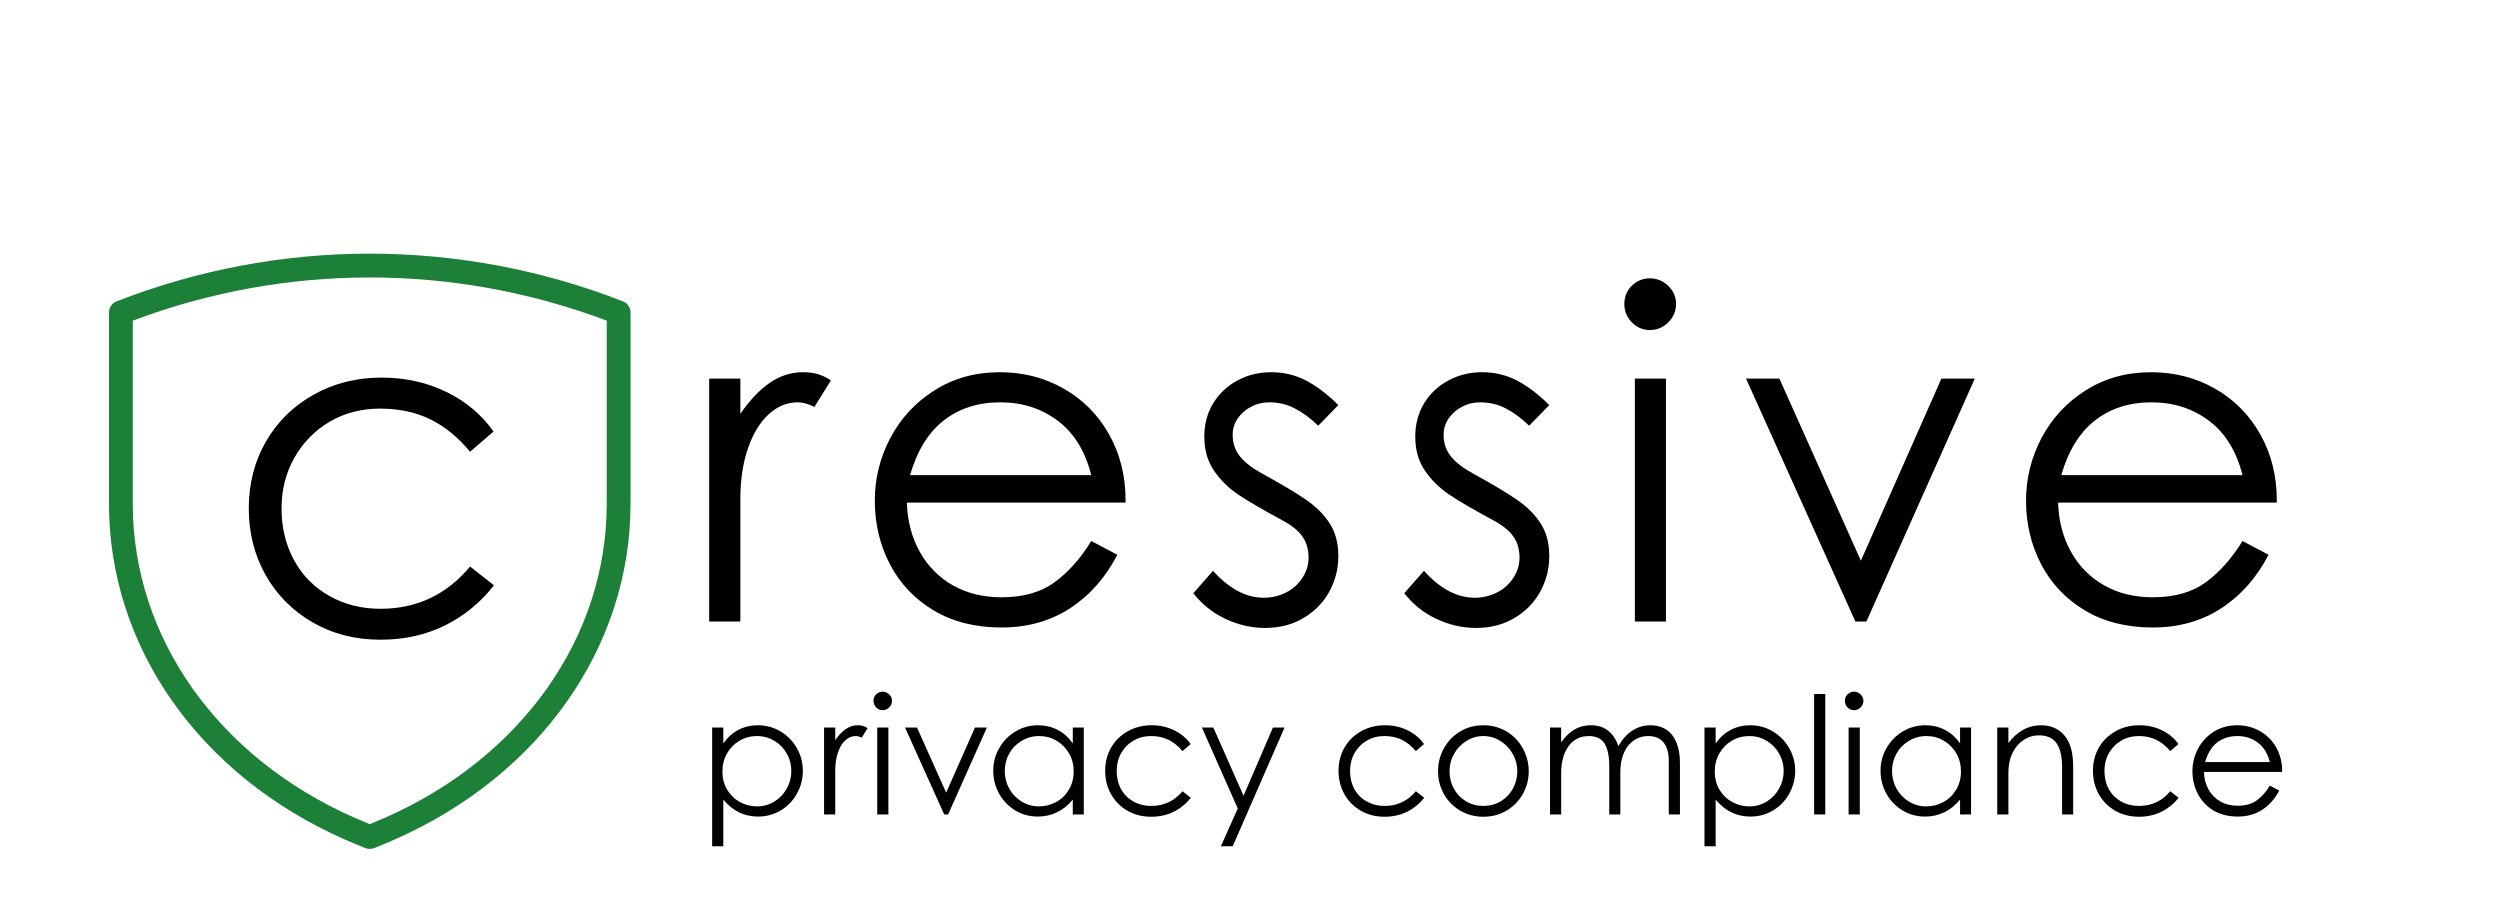
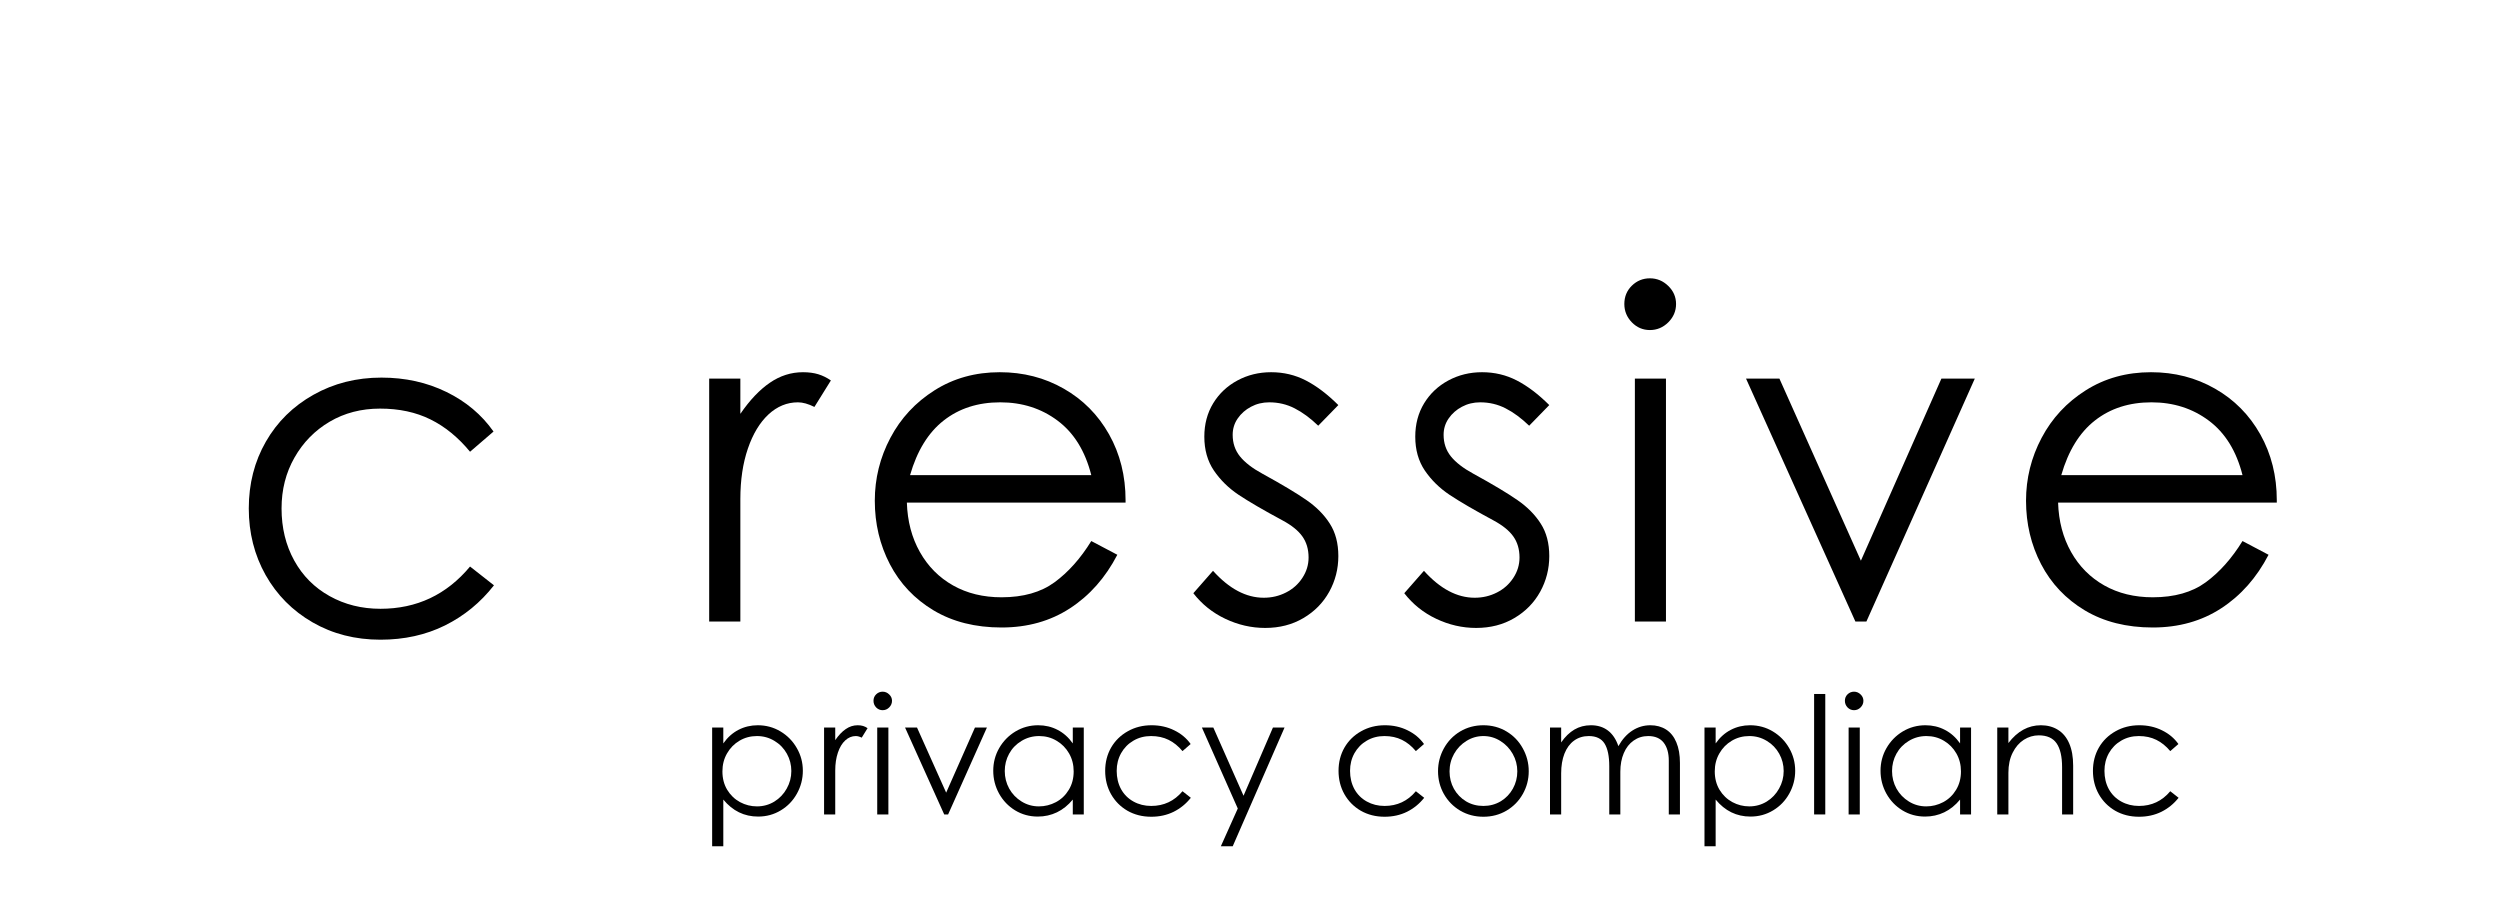
<svg xmlns="http://www.w3.org/2000/svg" width="588" zoomAndPan="magnify" viewBox="0 0 440.88 160.5" height="214" preserveAspectRatio="xMidYMid meet" version="1.0">
  <defs>
    <g />
    <clipPath id="8567273d99">
-       <path d="M 19 44 L 111.652 44 L 111.652 149.602 L 19 149.602 Z M 19 44 " clip-rule="nonzero" />
-     </clipPath>
+       </clipPath>
  </defs>
  <g fill="#000000" fill-opacity="1">
    <g transform="translate(123.25, 143.668)">
      <g>
        <path d="M 4.281 -15.328 L 4.281 -12.531 C 5.031 -13.594 5.922 -14.391 6.953 -14.922 C 7.992 -15.461 9.129 -15.734 10.359 -15.734 C 11.828 -15.734 13.164 -15.367 14.375 -14.641 C 15.594 -13.91 16.551 -12.93 17.25 -11.703 C 17.957 -10.484 18.312 -9.148 18.312 -7.703 C 18.312 -6.266 17.961 -4.922 17.266 -3.672 C 16.578 -2.43 15.629 -1.445 14.422 -0.719 C 13.223 0.008 11.891 0.375 10.422 0.375 C 7.973 0.375 5.926 -0.625 4.281 -2.625 L 4.281 5.609 L 2.312 5.609 L 2.312 -15.328 Z M 10.219 -1.422 C 11.332 -1.422 12.352 -1.703 13.281 -2.266 C 14.207 -2.836 14.938 -3.602 15.469 -4.562 C 16.008 -5.52 16.281 -6.551 16.281 -7.656 C 16.281 -8.75 16.02 -9.766 15.5 -10.703 C 14.977 -11.648 14.25 -12.406 13.312 -12.969 C 12.383 -13.539 11.352 -13.828 10.219 -13.828 C 9.082 -13.828 8.051 -13.551 7.125 -13 C 6.207 -12.457 5.477 -11.711 4.938 -10.766 C 4.395 -9.828 4.125 -8.77 4.125 -7.594 C 4.125 -6.363 4.406 -5.281 4.969 -4.344 C 5.539 -3.406 6.297 -2.68 7.234 -2.172 C 8.172 -1.672 9.164 -1.422 10.219 -1.422 Z M 10.219 -1.422 " />
      </g>
    </g>
  </g>
  <g fill="#000000" fill-opacity="1">
    <g transform="translate(142.995, 143.668)">
      <g>
        <path d="M 4.281 -15.328 L 4.281 -13.109 C 4.875 -13.973 5.492 -14.625 6.141 -15.062 C 6.785 -15.508 7.484 -15.734 8.234 -15.734 C 8.598 -15.734 8.914 -15.691 9.188 -15.609 C 9.469 -15.523 9.734 -15.395 9.984 -15.219 L 8.953 -13.547 C 8.566 -13.734 8.219 -13.828 7.906 -13.828 C 7.219 -13.828 6.598 -13.57 6.047 -13.062 C 5.492 -12.551 5.062 -11.832 4.75 -10.906 C 4.438 -9.988 4.281 -8.93 4.281 -7.734 L 4.281 0 L 2.312 0 L 2.312 -15.328 Z M 4.281 -15.328 " />
      </g>
    </g>
  </g>
  <g fill="#000000" fill-opacity="1">
    <g transform="translate(152.463, 143.668)">
      <g>
        <path d="M 3.172 -18.391 C 2.734 -18.391 2.352 -18.551 2.031 -18.875 C 1.719 -19.207 1.562 -19.598 1.562 -20.047 C 1.562 -20.504 1.719 -20.883 2.031 -21.188 C 2.352 -21.5 2.734 -21.656 3.172 -21.656 C 3.617 -21.656 4.004 -21.492 4.328 -21.172 C 4.66 -20.859 4.828 -20.484 4.828 -20.047 C 4.828 -19.598 4.66 -19.207 4.328 -18.875 C 4.004 -18.551 3.617 -18.391 3.172 -18.391 Z M 2.219 -15.328 L 4.188 -15.328 L 4.188 0 L 2.219 0 Z M 2.219 -15.328 " />
      </g>
    </g>
  </g>
  <g fill="#000000" fill-opacity="1">
    <g transform="translate(158.843, 143.668)">
      <g>
        <path d="M 13.078 -15.328 L 15.188 -15.328 L 8.344 0 L 7.656 0 L 0.75 -15.328 L 2.859 -15.328 L 8 -3.844 Z M 13.078 -15.328 " />
      </g>
    </g>
  </g>
  <g fill="#000000" fill-opacity="1">
    <g transform="translate(173.68, 143.668)">
      <g>
        <path d="M 9.328 0.375 C 7.859 0.375 6.523 0.008 5.328 -0.719 C 4.141 -1.445 3.195 -2.43 2.5 -3.672 C 1.812 -4.922 1.469 -6.266 1.469 -7.703 C 1.469 -9.148 1.816 -10.484 2.516 -11.703 C 3.223 -12.93 4.18 -13.91 5.391 -14.641 C 6.609 -15.367 7.941 -15.734 9.391 -15.734 C 10.641 -15.734 11.781 -15.461 12.812 -14.922 C 13.852 -14.391 14.75 -13.594 15.5 -12.531 L 15.5 -15.328 L 17.438 -15.328 L 17.438 0 L 15.5 0 L 15.5 -2.625 C 14.676 -1.625 13.742 -0.875 12.703 -0.375 C 11.66 0.125 10.535 0.375 9.328 0.375 Z M 9.531 -1.422 C 10.582 -1.422 11.582 -1.672 12.531 -2.172 C 13.477 -2.68 14.234 -3.406 14.797 -4.344 C 15.367 -5.281 15.656 -6.363 15.656 -7.594 C 15.656 -8.77 15.383 -9.828 14.844 -10.766 C 14.301 -11.711 13.566 -12.457 12.641 -13 C 11.723 -13.551 10.695 -13.828 9.562 -13.828 C 8.426 -13.828 7.391 -13.539 6.453 -12.969 C 5.516 -12.406 4.785 -11.648 4.266 -10.703 C 3.754 -9.766 3.5 -8.75 3.5 -7.656 C 3.5 -6.551 3.758 -5.52 4.281 -4.562 C 4.812 -3.613 5.539 -2.852 6.469 -2.281 C 7.395 -1.707 8.414 -1.422 9.531 -1.422 Z M 9.531 -1.422 " />
      </g>
    </g>
  </g>
  <g fill="#000000" fill-opacity="1">
    <g transform="translate(193.425, 143.668)">
      <g>
        <path d="M 9.594 0.406 C 8.031 0.406 6.629 0.051 5.391 -0.656 C 4.16 -1.375 3.195 -2.348 2.5 -3.578 C 1.812 -4.805 1.469 -6.176 1.469 -7.688 C 1.469 -9.207 1.816 -10.578 2.516 -11.797 C 3.223 -13.016 4.203 -13.973 5.453 -14.672 C 6.703 -15.379 8.098 -15.734 9.641 -15.734 C 11.109 -15.734 12.441 -15.438 13.641 -14.844 C 14.848 -14.258 15.816 -13.453 16.547 -12.422 L 15.109 -11.172 C 14.367 -12.055 13.551 -12.719 12.656 -13.156 C 11.758 -13.602 10.727 -13.828 9.562 -13.828 C 8.406 -13.828 7.367 -13.555 6.453 -13.016 C 5.535 -12.484 4.812 -11.75 4.281 -10.812 C 3.758 -9.875 3.5 -8.832 3.5 -7.688 C 3.5 -6.488 3.754 -5.414 4.266 -4.469 C 4.785 -3.531 5.516 -2.801 6.453 -2.281 C 7.391 -1.758 8.438 -1.5 9.594 -1.5 C 11.82 -1.5 13.66 -2.363 15.109 -4.094 L 16.578 -2.938 C 15.742 -1.883 14.734 -1.062 13.547 -0.469 C 12.367 0.113 11.051 0.406 9.594 0.406 Z M 9.594 0.406 " />
      </g>
    </g>
  </g>
  <g fill="#000000" fill-opacity="1">
    <g transform="translate(211.409, 143.668)">
      <g>
        <path d="M 13.078 -15.328 L 15.125 -15.328 L 5.984 5.609 L 3.891 5.609 L 6.875 -1.047 L 0.547 -15.328 L 2.562 -15.328 L 7.891 -3.297 Z M 13.078 -15.328 " />
      </g>
    </g>
  </g>
  <g fill="#000000" fill-opacity="1">
    <g transform="translate(226.593, 143.668)">
      <g />
    </g>
  </g>
  <g fill="#000000" fill-opacity="1">
    <g transform="translate(234.589, 143.668)">
      <g>
        <path d="M 9.594 0.406 C 8.031 0.406 6.629 0.051 5.391 -0.656 C 4.16 -1.375 3.195 -2.348 2.5 -3.578 C 1.812 -4.805 1.469 -6.176 1.469 -7.688 C 1.469 -9.207 1.816 -10.578 2.516 -11.797 C 3.223 -13.016 4.203 -13.973 5.453 -14.672 C 6.703 -15.379 8.098 -15.734 9.641 -15.734 C 11.109 -15.734 12.441 -15.438 13.641 -14.844 C 14.848 -14.258 15.816 -13.453 16.547 -12.422 L 15.109 -11.172 C 14.367 -12.055 13.551 -12.719 12.656 -13.156 C 11.758 -13.602 10.727 -13.828 9.562 -13.828 C 8.406 -13.828 7.367 -13.555 6.453 -13.016 C 5.535 -12.484 4.812 -11.75 4.281 -10.812 C 3.758 -9.875 3.5 -8.832 3.5 -7.688 C 3.5 -6.488 3.754 -5.414 4.266 -4.469 C 4.785 -3.531 5.516 -2.801 6.453 -2.281 C 7.391 -1.758 8.438 -1.5 9.594 -1.5 C 11.82 -1.5 13.66 -2.363 15.109 -4.094 L 16.578 -2.938 C 15.742 -1.883 14.734 -1.062 13.547 -0.469 C 12.367 0.113 11.051 0.406 9.594 0.406 Z M 9.594 0.406 " />
      </g>
    </g>
  </g>
  <g fill="#000000" fill-opacity="1">
    <g transform="translate(252.14, 143.668)">
      <g>
        <path d="M 9.469 0.406 C 7.969 0.406 6.602 0.047 5.375 -0.672 C 4.156 -1.398 3.195 -2.379 2.5 -3.609 C 1.812 -4.836 1.469 -6.176 1.469 -7.625 C 1.469 -9.062 1.812 -10.406 2.5 -11.656 C 3.195 -12.914 4.156 -13.91 5.375 -14.641 C 6.602 -15.367 7.969 -15.734 9.469 -15.734 C 10.969 -15.734 12.328 -15.367 13.547 -14.641 C 14.773 -13.91 15.734 -12.914 16.422 -11.656 C 17.117 -10.406 17.469 -9.062 17.469 -7.625 C 17.469 -6.176 17.117 -4.836 16.422 -3.609 C 15.734 -2.379 14.773 -1.398 13.547 -0.672 C 12.328 0.047 10.969 0.406 9.469 0.406 Z M 9.469 -1.5 C 10.582 -1.5 11.598 -1.77 12.516 -2.312 C 13.43 -2.863 14.148 -3.609 14.672 -4.547 C 15.191 -5.484 15.453 -6.5 15.453 -7.594 C 15.453 -8.707 15.18 -9.738 14.641 -10.688 C 14.098 -11.645 13.367 -12.406 12.453 -12.969 C 11.547 -13.539 10.551 -13.828 9.469 -13.828 C 8.395 -13.828 7.398 -13.539 6.484 -12.969 C 5.566 -12.406 4.836 -11.645 4.297 -10.688 C 3.766 -9.738 3.5 -8.707 3.5 -7.594 C 3.5 -6.477 3.754 -5.457 4.266 -4.531 C 4.785 -3.602 5.5 -2.863 6.406 -2.312 C 7.312 -1.77 8.332 -1.5 9.469 -1.5 Z M 9.469 -1.5 " />
      </g>
    </g>
  </g>
  <g fill="#000000" fill-opacity="1">
    <g transform="translate(271.048, 143.668)">
      <g>
        <path d="M 4.281 -15.328 L 4.281 -12.703 C 4.969 -13.703 5.742 -14.457 6.609 -14.969 C 7.473 -15.477 8.445 -15.734 9.531 -15.734 C 10.707 -15.734 11.703 -15.426 12.516 -14.812 C 13.336 -14.195 13.957 -13.273 14.375 -12.047 C 15.051 -13.254 15.875 -14.172 16.844 -14.797 C 17.82 -15.422 18.879 -15.734 20.016 -15.734 C 21.066 -15.734 21.988 -15.484 22.781 -14.984 C 23.57 -14.484 24.176 -13.734 24.594 -12.734 C 25.02 -11.734 25.234 -10.52 25.234 -9.094 L 25.234 0 L 23.266 0 L 23.266 -9.5 C 23.266 -10.844 22.961 -11.898 22.359 -12.672 C 21.754 -13.441 20.848 -13.828 19.641 -13.828 C 18.672 -13.828 17.812 -13.562 17.062 -13.031 C 16.312 -12.508 15.734 -11.77 15.328 -10.812 C 14.922 -9.863 14.719 -8.77 14.719 -7.531 L 14.719 0 L 12.766 0 L 12.766 -8.516 C 12.766 -10.285 12.488 -11.613 11.938 -12.5 C 11.383 -13.383 10.457 -13.828 9.156 -13.828 C 8.156 -13.828 7.285 -13.555 6.547 -13.016 C 5.816 -12.484 5.254 -11.719 4.859 -10.719 C 4.473 -9.727 4.281 -8.57 4.281 -7.25 L 4.281 0 L 2.312 0 L 2.312 -15.328 Z M 4.281 -15.328 " />
      </g>
    </g>
  </g>
  <g fill="#000000" fill-opacity="1">
    <g transform="translate(298.299, 143.668)">
      <g>
        <path d="M 4.281 -15.328 L 4.281 -12.531 C 5.031 -13.594 5.922 -14.391 6.953 -14.922 C 7.992 -15.461 9.129 -15.734 10.359 -15.734 C 11.828 -15.734 13.164 -15.367 14.375 -14.641 C 15.594 -13.91 16.551 -12.93 17.25 -11.703 C 17.957 -10.484 18.312 -9.148 18.312 -7.703 C 18.312 -6.266 17.961 -4.922 17.266 -3.672 C 16.578 -2.43 15.629 -1.445 14.422 -0.719 C 13.223 0.008 11.891 0.375 10.422 0.375 C 7.973 0.375 5.926 -0.625 4.281 -2.625 L 4.281 5.609 L 2.312 5.609 L 2.312 -15.328 Z M 10.219 -1.422 C 11.332 -1.422 12.352 -1.703 13.281 -2.266 C 14.207 -2.836 14.938 -3.602 15.469 -4.562 C 16.008 -5.52 16.281 -6.551 16.281 -7.656 C 16.281 -8.75 16.02 -9.766 15.5 -10.703 C 14.977 -11.648 14.25 -12.406 13.312 -12.969 C 12.383 -13.539 11.352 -13.828 10.219 -13.828 C 9.082 -13.828 8.051 -13.551 7.125 -13 C 6.207 -12.457 5.477 -11.711 4.938 -10.766 C 4.395 -9.828 4.125 -8.77 4.125 -7.594 C 4.125 -6.363 4.406 -5.281 4.969 -4.344 C 5.539 -3.406 6.297 -2.68 7.234 -2.172 C 8.172 -1.672 9.164 -1.422 10.219 -1.422 Z M 10.219 -1.422 " />
      </g>
    </g>
  </g>
  <g fill="#000000" fill-opacity="1">
    <g transform="translate(318.044, 143.668)">
      <g>
        <path d="M 3.875 -21.25 L 3.875 0 L 1.906 0 L 1.906 -21.25 Z M 3.875 -21.25 " />
      </g>
    </g>
  </g>
  <g fill="#000000" fill-opacity="1">
    <g transform="translate(323.817, 143.668)">
      <g>
        <path d="M 3.172 -18.391 C 2.734 -18.391 2.352 -18.551 2.031 -18.875 C 1.719 -19.207 1.562 -19.598 1.562 -20.047 C 1.562 -20.504 1.719 -20.883 2.031 -21.188 C 2.352 -21.5 2.734 -21.656 3.172 -21.656 C 3.617 -21.656 4.004 -21.492 4.328 -21.172 C 4.66 -20.859 4.828 -20.484 4.828 -20.047 C 4.828 -19.598 4.66 -19.207 4.328 -18.875 C 4.004 -18.551 3.617 -18.391 3.172 -18.391 Z M 2.219 -15.328 L 4.188 -15.328 L 4.188 0 L 2.219 0 Z M 2.219 -15.328 " />
      </g>
    </g>
  </g>
  <g fill="#000000" fill-opacity="1">
    <g transform="translate(330.197, 143.668)">
      <g>
        <path d="M 9.328 0.375 C 7.859 0.375 6.523 0.008 5.328 -0.719 C 4.141 -1.445 3.195 -2.43 2.5 -3.672 C 1.812 -4.922 1.469 -6.266 1.469 -7.703 C 1.469 -9.148 1.816 -10.484 2.516 -11.703 C 3.223 -12.93 4.18 -13.91 5.391 -14.641 C 6.609 -15.367 7.941 -15.734 9.391 -15.734 C 10.641 -15.734 11.781 -15.461 12.812 -14.922 C 13.852 -14.391 14.75 -13.594 15.5 -12.531 L 15.5 -15.328 L 17.438 -15.328 L 17.438 0 L 15.5 0 L 15.5 -2.625 C 14.676 -1.625 13.742 -0.875 12.703 -0.375 C 11.66 0.125 10.535 0.375 9.328 0.375 Z M 9.531 -1.422 C 10.582 -1.422 11.582 -1.672 12.531 -2.172 C 13.477 -2.68 14.234 -3.406 14.797 -4.344 C 15.367 -5.281 15.656 -6.363 15.656 -7.594 C 15.656 -8.77 15.383 -9.828 14.844 -10.766 C 14.301 -11.711 13.566 -12.457 12.641 -13 C 11.723 -13.551 10.695 -13.828 9.562 -13.828 C 8.426 -13.828 7.391 -13.539 6.453 -12.969 C 5.516 -12.406 4.785 -11.648 4.266 -10.703 C 3.754 -9.766 3.5 -8.75 3.5 -7.656 C 3.5 -6.551 3.758 -5.52 4.281 -4.562 C 4.812 -3.613 5.539 -2.852 6.469 -2.281 C 7.395 -1.707 8.414 -1.422 9.531 -1.422 Z M 9.531 -1.422 " />
      </g>
    </g>
  </g>
  <g fill="#000000" fill-opacity="1">
    <g transform="translate(349.942, 143.668)">
      <g>
        <path d="M 4.281 -15.328 L 4.281 -12.594 C 5.875 -14.688 7.785 -15.734 10.016 -15.734 C 11.148 -15.734 12.145 -15.469 13 -14.938 C 13.863 -14.414 14.531 -13.617 15 -12.547 C 15.469 -11.473 15.703 -10.16 15.703 -8.609 L 15.703 0 L 13.75 0 L 13.75 -8.344 C 13.75 -10.207 13.426 -11.609 12.781 -12.547 C 12.133 -13.484 11.086 -13.953 9.641 -13.953 C 8.703 -13.953 7.82 -13.691 7 -13.172 C 6.188 -12.648 5.531 -11.891 5.031 -10.891 C 4.531 -9.898 4.281 -8.723 4.281 -7.359 L 4.281 0 L 2.312 0 L 2.312 -15.328 Z M 4.281 -15.328 " />
      </g>
    </g>
  </g>
  <g fill="#000000" fill-opacity="1">
    <g transform="translate(367.666, 143.668)">
      <g>
        <path d="M 9.594 0.406 C 8.031 0.406 6.629 0.051 5.391 -0.656 C 4.16 -1.375 3.195 -2.348 2.5 -3.578 C 1.812 -4.805 1.469 -6.176 1.469 -7.688 C 1.469 -9.207 1.816 -10.578 2.516 -11.797 C 3.223 -13.016 4.203 -13.973 5.453 -14.672 C 6.703 -15.379 8.098 -15.734 9.641 -15.734 C 11.109 -15.734 12.441 -15.438 13.641 -14.844 C 14.848 -14.258 15.816 -13.453 16.547 -12.422 L 15.109 -11.172 C 14.367 -12.055 13.551 -12.719 12.656 -13.156 C 11.758 -13.602 10.727 -13.828 9.562 -13.828 C 8.406 -13.828 7.367 -13.555 6.453 -13.016 C 5.535 -12.484 4.812 -11.75 4.281 -10.812 C 3.758 -9.875 3.5 -8.832 3.5 -7.688 C 3.5 -6.488 3.754 -5.414 4.266 -4.469 C 4.785 -3.531 5.516 -2.801 6.453 -2.281 C 7.391 -1.758 8.438 -1.5 9.594 -1.5 C 11.82 -1.5 13.66 -2.363 15.109 -4.094 L 16.578 -2.938 C 15.742 -1.883 14.734 -1.062 13.547 -0.469 C 12.367 0.113 11.051 0.406 9.594 0.406 Z M 9.594 0.406 " />
      </g>
    </g>
  </g>
  <g fill="#000000" fill-opacity="1">
    <g transform="translate(385.217, 143.668)">
      <g>
-         <path d="M 9.469 0.375 C 7.812 0.375 6.379 0.016 5.172 -0.703 C 3.973 -1.43 3.055 -2.406 2.422 -3.625 C 1.785 -4.844 1.469 -6.176 1.469 -7.625 C 1.469 -9.031 1.797 -10.352 2.453 -11.594 C 3.109 -12.832 4.035 -13.832 5.234 -14.594 C 6.441 -15.352 7.816 -15.734 9.359 -15.734 C 10.836 -15.734 12.18 -15.383 13.391 -14.688 C 14.609 -14 15.562 -13.039 16.25 -11.812 C 16.945 -10.582 17.297 -9.195 17.297 -7.656 L 17.297 -7.5 L 3.5 -7.5 C 3.531 -6.332 3.801 -5.297 4.312 -4.391 C 4.82 -3.484 5.52 -2.781 6.406 -2.281 C 7.289 -1.781 8.312 -1.531 9.469 -1.531 C 10.832 -1.531 11.945 -1.848 12.812 -2.484 C 13.688 -3.117 14.457 -3.984 15.125 -5.078 L 16.781 -4.219 C 16.031 -2.77 15.031 -1.641 13.781 -0.828 C 12.539 -0.023 11.102 0.375 9.469 0.375 Z M 15.125 -9.234 C 14.738 -10.754 14.031 -11.898 13 -12.672 C 11.977 -13.441 10.773 -13.828 9.391 -13.828 C 7.984 -13.828 6.789 -13.445 5.812 -12.688 C 4.844 -11.926 4.141 -10.773 3.703 -9.234 Z M 15.125 -9.234 " />
-       </g>
+         </g>
    </g>
  </g>
  <g fill="#000000" fill-opacity="1">
    <g transform="translate(118.586, 109.643)">
      <g>
        <path d="M 11.953 -42.859 L 11.953 -36.641 C 13.617 -39.066 15.352 -40.895 17.156 -42.125 C 18.957 -43.363 20.906 -43.984 23 -43.984 C 24.02 -43.984 24.922 -43.863 25.703 -43.625 C 26.484 -43.383 27.223 -43.02 27.922 -42.531 L 25.016 -37.859 C 23.941 -38.398 22.973 -38.672 22.109 -38.672 C 20.18 -38.672 18.445 -37.957 16.906 -36.531 C 15.375 -35.102 14.164 -33.098 13.281 -30.516 C 12.395 -27.93 11.953 -24.969 11.953 -21.625 L 11.953 0 L 6.453 0 L 6.453 -42.859 Z M 11.953 -42.859 " />
      </g>
    </g>
  </g>
  <g fill="#000000" fill-opacity="1">
    <g transform="translate(150.146, 109.643)">
      <g>
        <path d="M 26.469 1.047 C 21.844 1.047 17.848 0.039 14.484 -1.969 C 11.117 -3.988 8.547 -6.707 6.766 -10.125 C 4.992 -13.539 4.109 -17.27 4.109 -21.312 C 4.109 -25.238 5.023 -28.938 6.859 -32.406 C 8.691 -35.875 11.289 -38.672 14.656 -40.797 C 18.02 -42.922 21.852 -43.984 26.156 -43.984 C 30.301 -43.984 34.066 -43.016 37.453 -41.078 C 40.836 -39.148 43.5 -36.461 45.438 -33.016 C 47.375 -29.566 48.344 -25.691 48.344 -21.391 L 48.344 -20.984 L 9.766 -20.984 C 9.867 -17.703 10.633 -14.797 12.062 -12.266 C 13.488 -9.734 15.438 -7.77 17.906 -6.375 C 20.383 -4.977 23.238 -4.281 26.469 -4.281 C 30.289 -4.281 33.41 -5.164 35.828 -6.938 C 38.254 -8.719 40.41 -11.141 42.297 -14.203 L 46.891 -11.781 C 44.797 -7.75 42.016 -4.602 38.547 -2.344 C 35.078 -0.082 31.051 1.047 26.469 1.047 Z M 42.297 -25.828 C 41.223 -30.078 39.242 -33.281 36.359 -35.438 C 33.484 -37.594 30.109 -38.672 26.234 -38.672 C 22.305 -38.672 18.984 -37.602 16.266 -35.469 C 13.547 -33.344 11.566 -30.129 10.328 -25.828 Z M 42.297 -25.828 " />
      </g>
    </g>
  </g>
  <g fill="#000000" fill-opacity="1">
    <g transform="translate(207.695, 109.643)">
      <g>
        <path d="M 15.422 1.125 C 12.992 1.125 10.648 0.586 8.391 -0.484 C 6.129 -1.555 4.25 -3.062 2.75 -5 L 6.219 -8.953 C 9.07 -5.785 12.055 -4.203 15.172 -4.203 C 16.578 -4.203 17.883 -4.508 19.094 -5.125 C 20.301 -5.738 21.266 -6.598 21.984 -7.703 C 22.711 -8.805 23.078 -10.004 23.078 -11.297 C 23.078 -12.754 22.711 -13.992 21.984 -15.016 C 21.266 -16.035 20.098 -16.977 18.484 -17.844 C 15.098 -19.664 12.516 -21.172 10.734 -22.359 C 8.961 -23.547 7.508 -24.973 6.375 -26.641 C 5.25 -28.305 4.688 -30.297 4.688 -32.609 C 4.688 -34.816 5.207 -36.781 6.25 -38.5 C 7.301 -40.219 8.727 -41.562 10.531 -42.531 C 12.332 -43.5 14.312 -43.984 16.469 -43.984 C 18.676 -43.984 20.719 -43.5 22.594 -42.531 C 24.477 -41.562 26.391 -40.113 28.328 -38.188 L 24.781 -34.547 C 23.383 -35.891 22 -36.91 20.625 -37.609 C 19.25 -38.316 17.754 -38.672 16.141 -38.672 C 14.961 -38.672 13.891 -38.41 12.922 -37.891 C 11.953 -37.379 11.172 -36.691 10.578 -35.828 C 9.984 -34.973 9.688 -34.008 9.688 -32.938 C 9.688 -31.477 10.113 -30.211 10.969 -29.141 C 11.832 -28.066 13.156 -27.047 14.938 -26.078 C 18.375 -24.191 20.969 -22.641 22.719 -21.422 C 24.469 -20.211 25.836 -18.828 26.828 -17.266 C 27.828 -15.711 28.328 -13.805 28.328 -11.547 C 28.328 -9.285 27.789 -7.188 26.719 -5.25 C 25.645 -3.312 24.125 -1.766 22.156 -0.609 C 20.195 0.547 17.953 1.125 15.422 1.125 Z M 15.422 1.125 " />
      </g>
    </g>
  </g>
  <g fill="#000000" fill-opacity="1">
    <g transform="translate(244.904, 109.643)">
      <g>
        <path d="M 15.422 1.125 C 12.992 1.125 10.648 0.586 8.391 -0.484 C 6.129 -1.555 4.25 -3.062 2.75 -5 L 6.219 -8.953 C 9.07 -5.785 12.055 -4.203 15.172 -4.203 C 16.578 -4.203 17.883 -4.508 19.094 -5.125 C 20.301 -5.738 21.266 -6.598 21.984 -7.703 C 22.711 -8.805 23.078 -10.004 23.078 -11.297 C 23.078 -12.754 22.711 -13.992 21.984 -15.016 C 21.266 -16.035 20.098 -16.977 18.484 -17.844 C 15.098 -19.664 12.516 -21.172 10.734 -22.359 C 8.961 -23.547 7.508 -24.973 6.375 -26.641 C 5.25 -28.305 4.688 -30.297 4.688 -32.609 C 4.688 -34.816 5.207 -36.781 6.25 -38.5 C 7.301 -40.219 8.727 -41.562 10.531 -42.531 C 12.332 -43.5 14.312 -43.984 16.469 -43.984 C 18.676 -43.984 20.719 -43.5 22.594 -42.531 C 24.477 -41.562 26.391 -40.113 28.328 -38.188 L 24.781 -34.547 C 23.383 -35.891 22 -36.91 20.625 -37.609 C 19.25 -38.316 17.754 -38.672 16.141 -38.672 C 14.961 -38.672 13.891 -38.41 12.922 -37.891 C 11.953 -37.379 11.172 -36.691 10.578 -35.828 C 9.984 -34.973 9.688 -34.008 9.688 -32.938 C 9.688 -31.477 10.113 -30.211 10.969 -29.141 C 11.832 -28.066 13.156 -27.047 14.938 -26.078 C 18.375 -24.191 20.969 -22.641 22.719 -21.422 C 24.469 -20.211 25.836 -18.828 26.828 -17.266 C 27.828 -15.711 28.328 -13.805 28.328 -11.547 C 28.328 -9.285 27.789 -7.188 26.719 -5.25 C 25.645 -3.312 24.125 -1.766 22.156 -0.609 C 20.195 0.547 17.953 1.125 15.422 1.125 Z M 15.422 1.125 " />
      </g>
    </g>
  </g>
  <g fill="#000000" fill-opacity="1">
    <g transform="translate(282.113, 109.643)">
      <g>
        <path d="M 8.875 -51.422 C 7.633 -51.422 6.57 -51.875 5.688 -52.781 C 4.801 -53.695 4.359 -54.773 4.359 -56.016 C 4.359 -57.305 4.801 -58.383 5.688 -59.25 C 6.57 -60.113 7.633 -60.547 8.875 -60.547 C 10.113 -60.547 11.191 -60.098 12.109 -59.203 C 13.023 -58.316 13.484 -57.254 13.484 -56.016 C 13.484 -54.773 13.023 -53.695 12.109 -52.781 C 11.191 -51.875 10.113 -51.422 8.875 -51.422 Z M 6.219 -42.859 L 11.703 -42.859 L 11.703 0 L 6.219 0 Z M 6.219 -42.859 " />
      </g>
    </g>
  </g>
  <g fill="#000000" fill-opacity="1">
    <g transform="translate(305.843, 109.643)">
      <g>
        <path d="M 36.562 -42.859 L 42.453 -42.859 L 23.328 0 L 21.391 0 L 2.094 -42.859 L 7.984 -42.859 L 22.359 -10.734 Z M 36.562 -42.859 " />
      </g>
    </g>
  </g>
  <g fill="#000000" fill-opacity="1">
    <g transform="translate(353.222, 109.643)">
      <g>
        <path d="M 26.469 1.047 C 21.844 1.047 17.848 0.039 14.484 -1.969 C 11.117 -3.988 8.547 -6.707 6.766 -10.125 C 4.992 -13.539 4.109 -17.27 4.109 -21.312 C 4.109 -25.238 5.023 -28.938 6.859 -32.406 C 8.691 -35.875 11.289 -38.672 14.656 -40.797 C 18.02 -42.922 21.852 -43.984 26.156 -43.984 C 30.301 -43.984 34.066 -43.016 37.453 -41.078 C 40.836 -39.148 43.5 -36.461 45.438 -33.016 C 47.375 -29.566 48.344 -25.691 48.344 -21.391 L 48.344 -20.984 L 9.766 -20.984 C 9.867 -17.703 10.633 -14.797 12.062 -12.266 C 13.488 -9.734 15.438 -7.77 17.906 -6.375 C 20.383 -4.977 23.238 -4.281 26.469 -4.281 C 30.289 -4.281 33.41 -5.164 35.828 -6.938 C 38.254 -8.719 40.41 -11.141 42.297 -14.203 L 46.891 -11.781 C 44.797 -7.75 42.016 -4.602 38.547 -2.344 C 35.078 -0.082 31.051 1.047 26.469 1.047 Z M 42.297 -25.828 C 41.223 -30.078 39.242 -33.281 36.359 -35.438 C 33.484 -37.594 30.109 -38.672 26.234 -38.672 C 22.305 -38.672 18.984 -37.602 16.266 -35.469 C 13.547 -33.344 11.566 -30.129 10.328 -25.828 Z M 42.297 -25.828 " />
      </g>
    </g>
  </g>
  <g clip-path="url(#8567273d99)">
    <path fill="#1c8038" d="M 23.363 56.559 L 23.363 88.883 C 23.363 112.375 38.316 133.57 62.383 144.207 C 63.293 144.609 64.215 145 65.164 145.387 C 66.113 145 67.035 144.609 67.941 144.207 C 92.012 133.57 106.965 112.375 106.965 88.883 L 106.965 56.559 C 79.949 46.406 50.379 46.406 23.363 56.559 Z M 65.164 149.75 C 64.898 149.75 64.637 149.707 64.387 149.605 C 63.121 149.102 61.883 148.582 60.688 148.055 C 35.07 136.734 19.164 114.059 19.164 88.883 L 19.164 55.117 C 19.164 54.25 19.695 53.473 20.496 53.16 C 49.301 41.938 81.023 41.938 109.828 53.16 C 110.633 53.473 111.164 54.25 111.164 55.117 L 111.164 88.883 C 111.164 114.059 95.254 136.734 69.641 148.055 C 68.441 148.582 67.207 149.102 65.941 149.605 C 65.691 149.707 65.426 149.75 65.164 149.75 " fill-opacity="1" fill-rule="nonzero" />
  </g>
  <g fill="#000000" fill-opacity="1">
    <g transform="translate(39.606, 111.687)">
      <g>
        <path d="M 27.453 1.156 C 22.992 1.156 19 0.133 15.469 -1.906 C 11.938 -3.945 9.176 -6.727 7.188 -10.25 C 5.207 -13.781 4.219 -17.695 4.219 -22 C 4.219 -26.352 5.223 -30.281 7.234 -33.781 C 9.242 -37.281 12.039 -40.035 15.625 -42.047 C 19.207 -44.066 23.207 -45.078 27.625 -45.078 C 31.812 -45.078 35.629 -44.234 39.078 -42.547 C 42.523 -40.867 45.297 -38.539 47.391 -35.562 L 43.25 -32 C 41.156 -34.539 38.828 -36.441 36.266 -37.703 C 33.703 -38.973 30.738 -39.609 27.375 -39.609 C 24.062 -39.609 21.098 -38.836 18.484 -37.297 C 15.867 -35.754 13.801 -33.645 12.281 -30.969 C 10.758 -28.301 10 -25.312 10 -22 C 10 -18.582 10.742 -15.52 12.234 -12.812 C 13.723 -10.113 15.805 -8.02 18.484 -6.531 C 21.16 -5.039 24.148 -4.297 27.453 -4.297 C 33.848 -4.297 39.113 -6.781 43.25 -11.75 L 47.469 -8.438 C 45.102 -5.406 42.223 -3.047 38.828 -1.359 C 35.441 0.316 31.648 1.156 27.453 1.156 Z M 27.453 1.156 " />
      </g>
    </g>
  </g>
</svg>